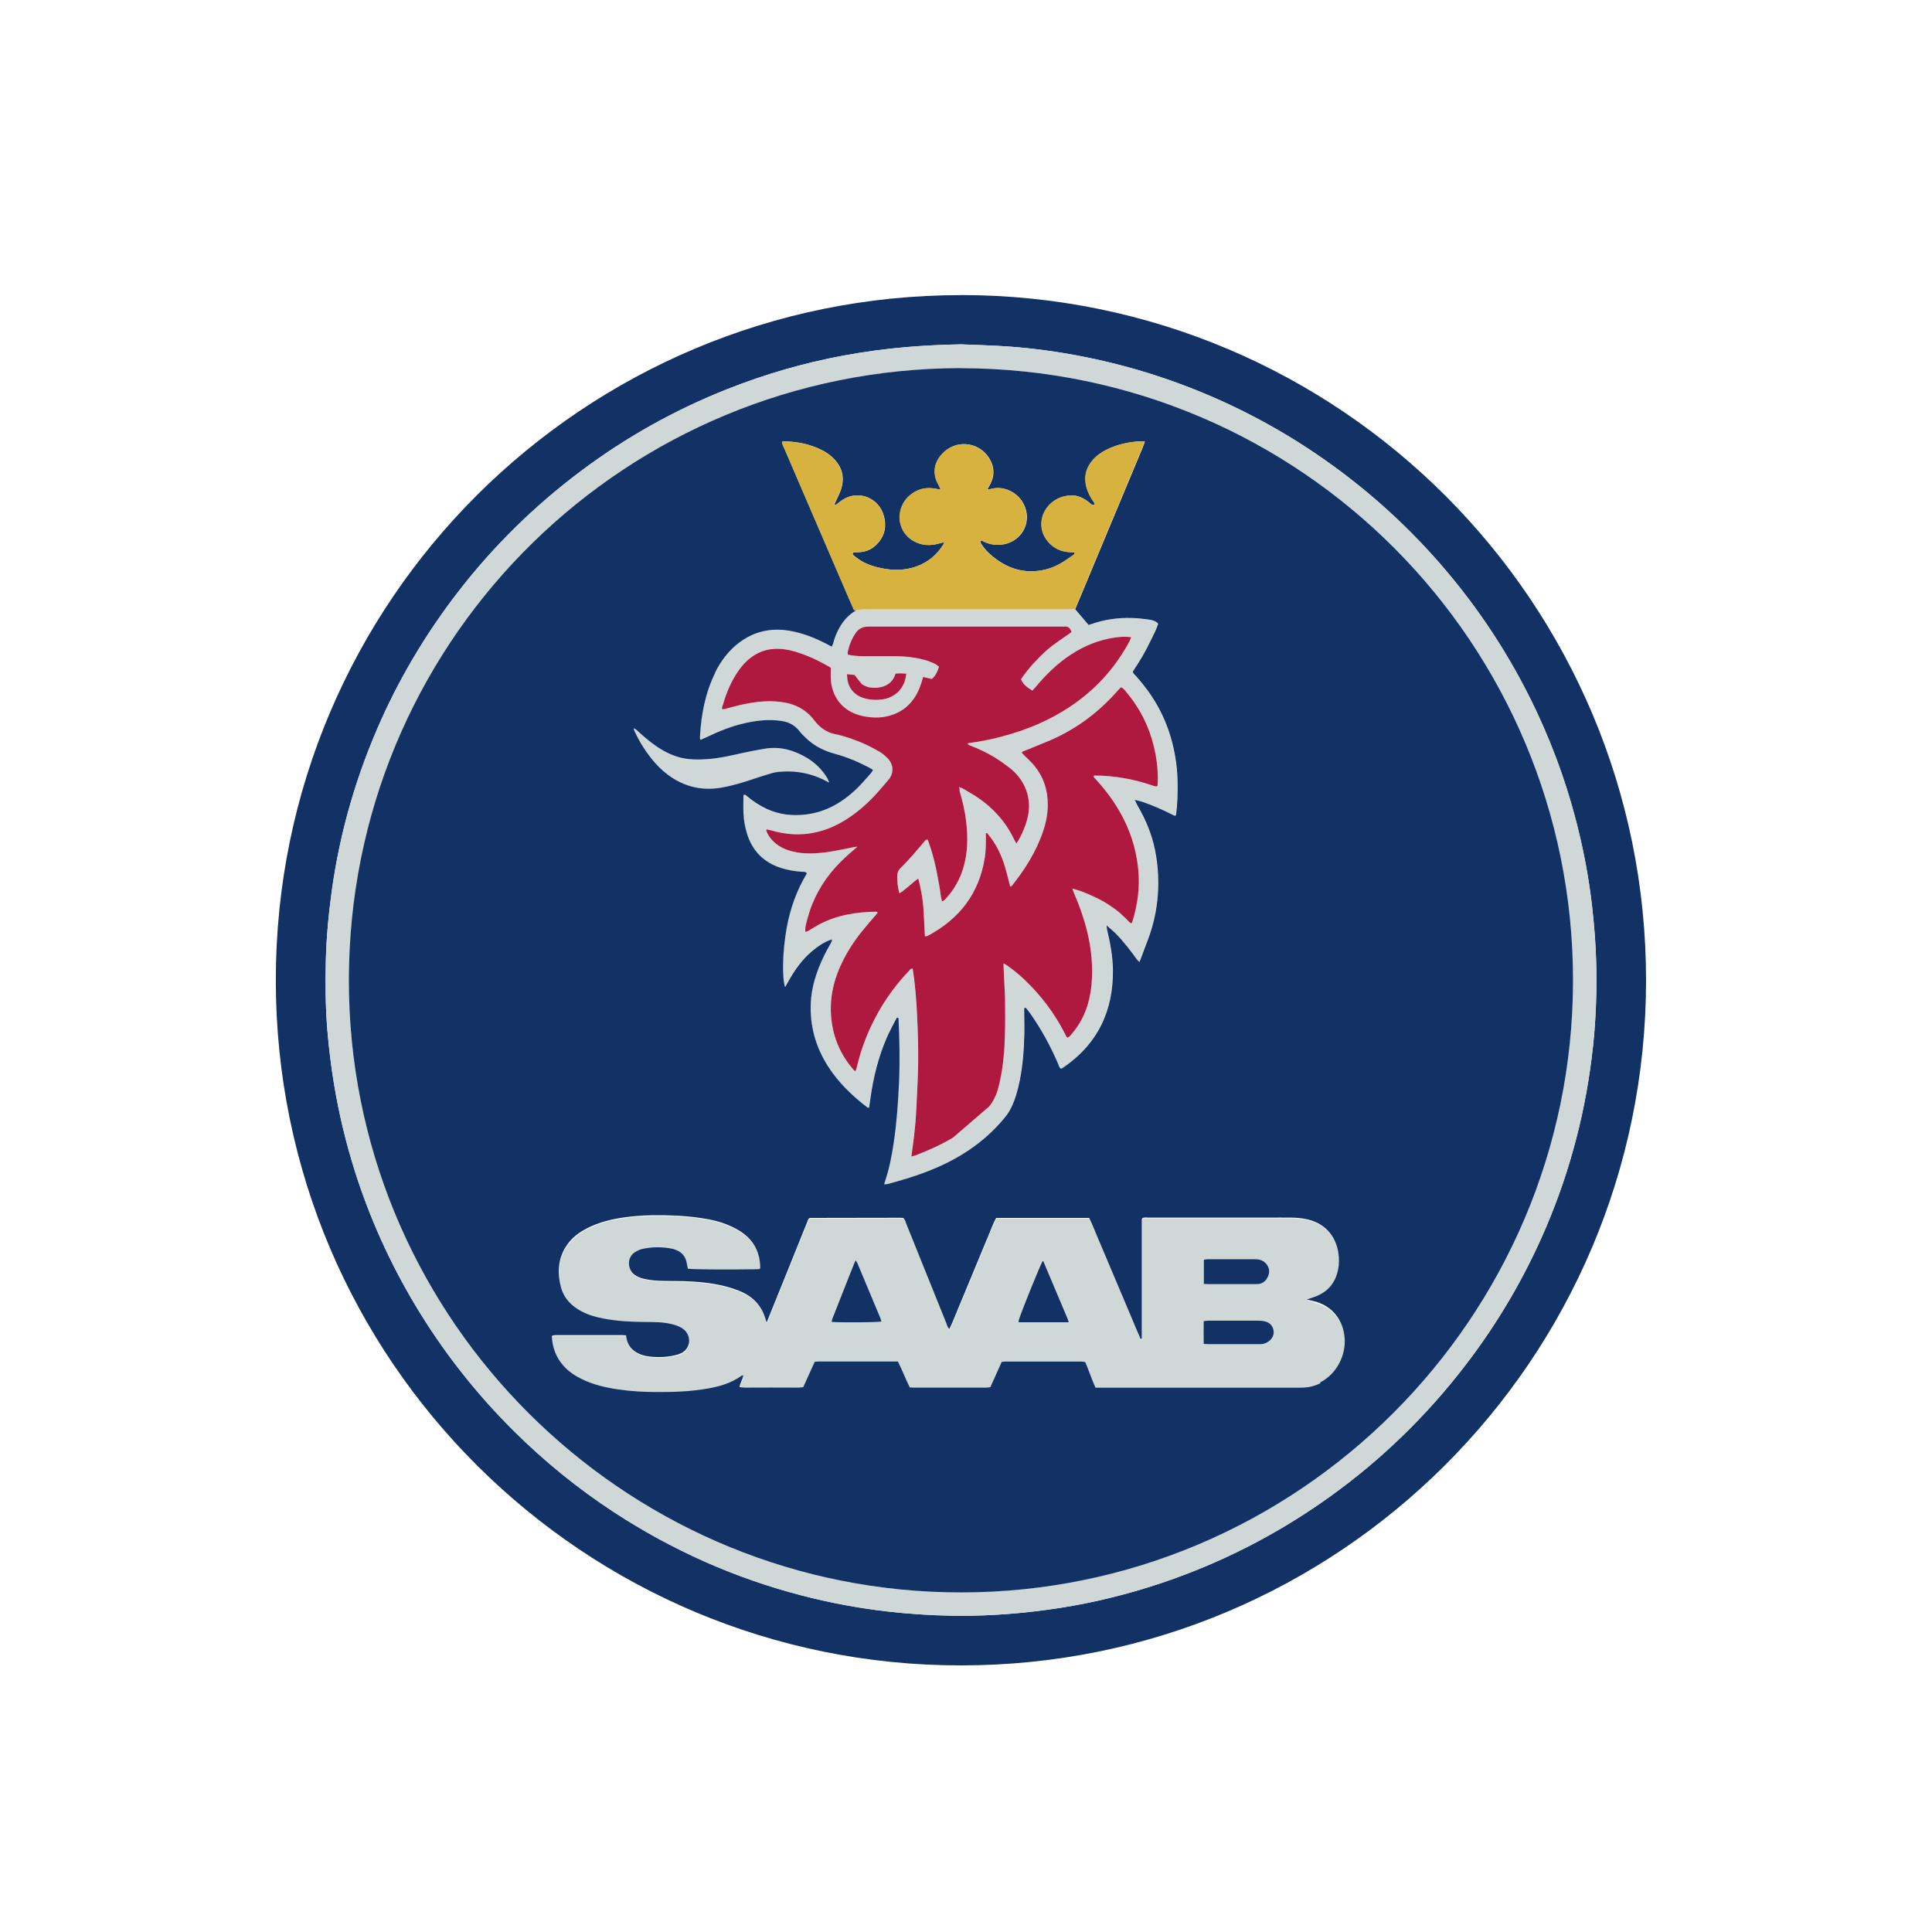
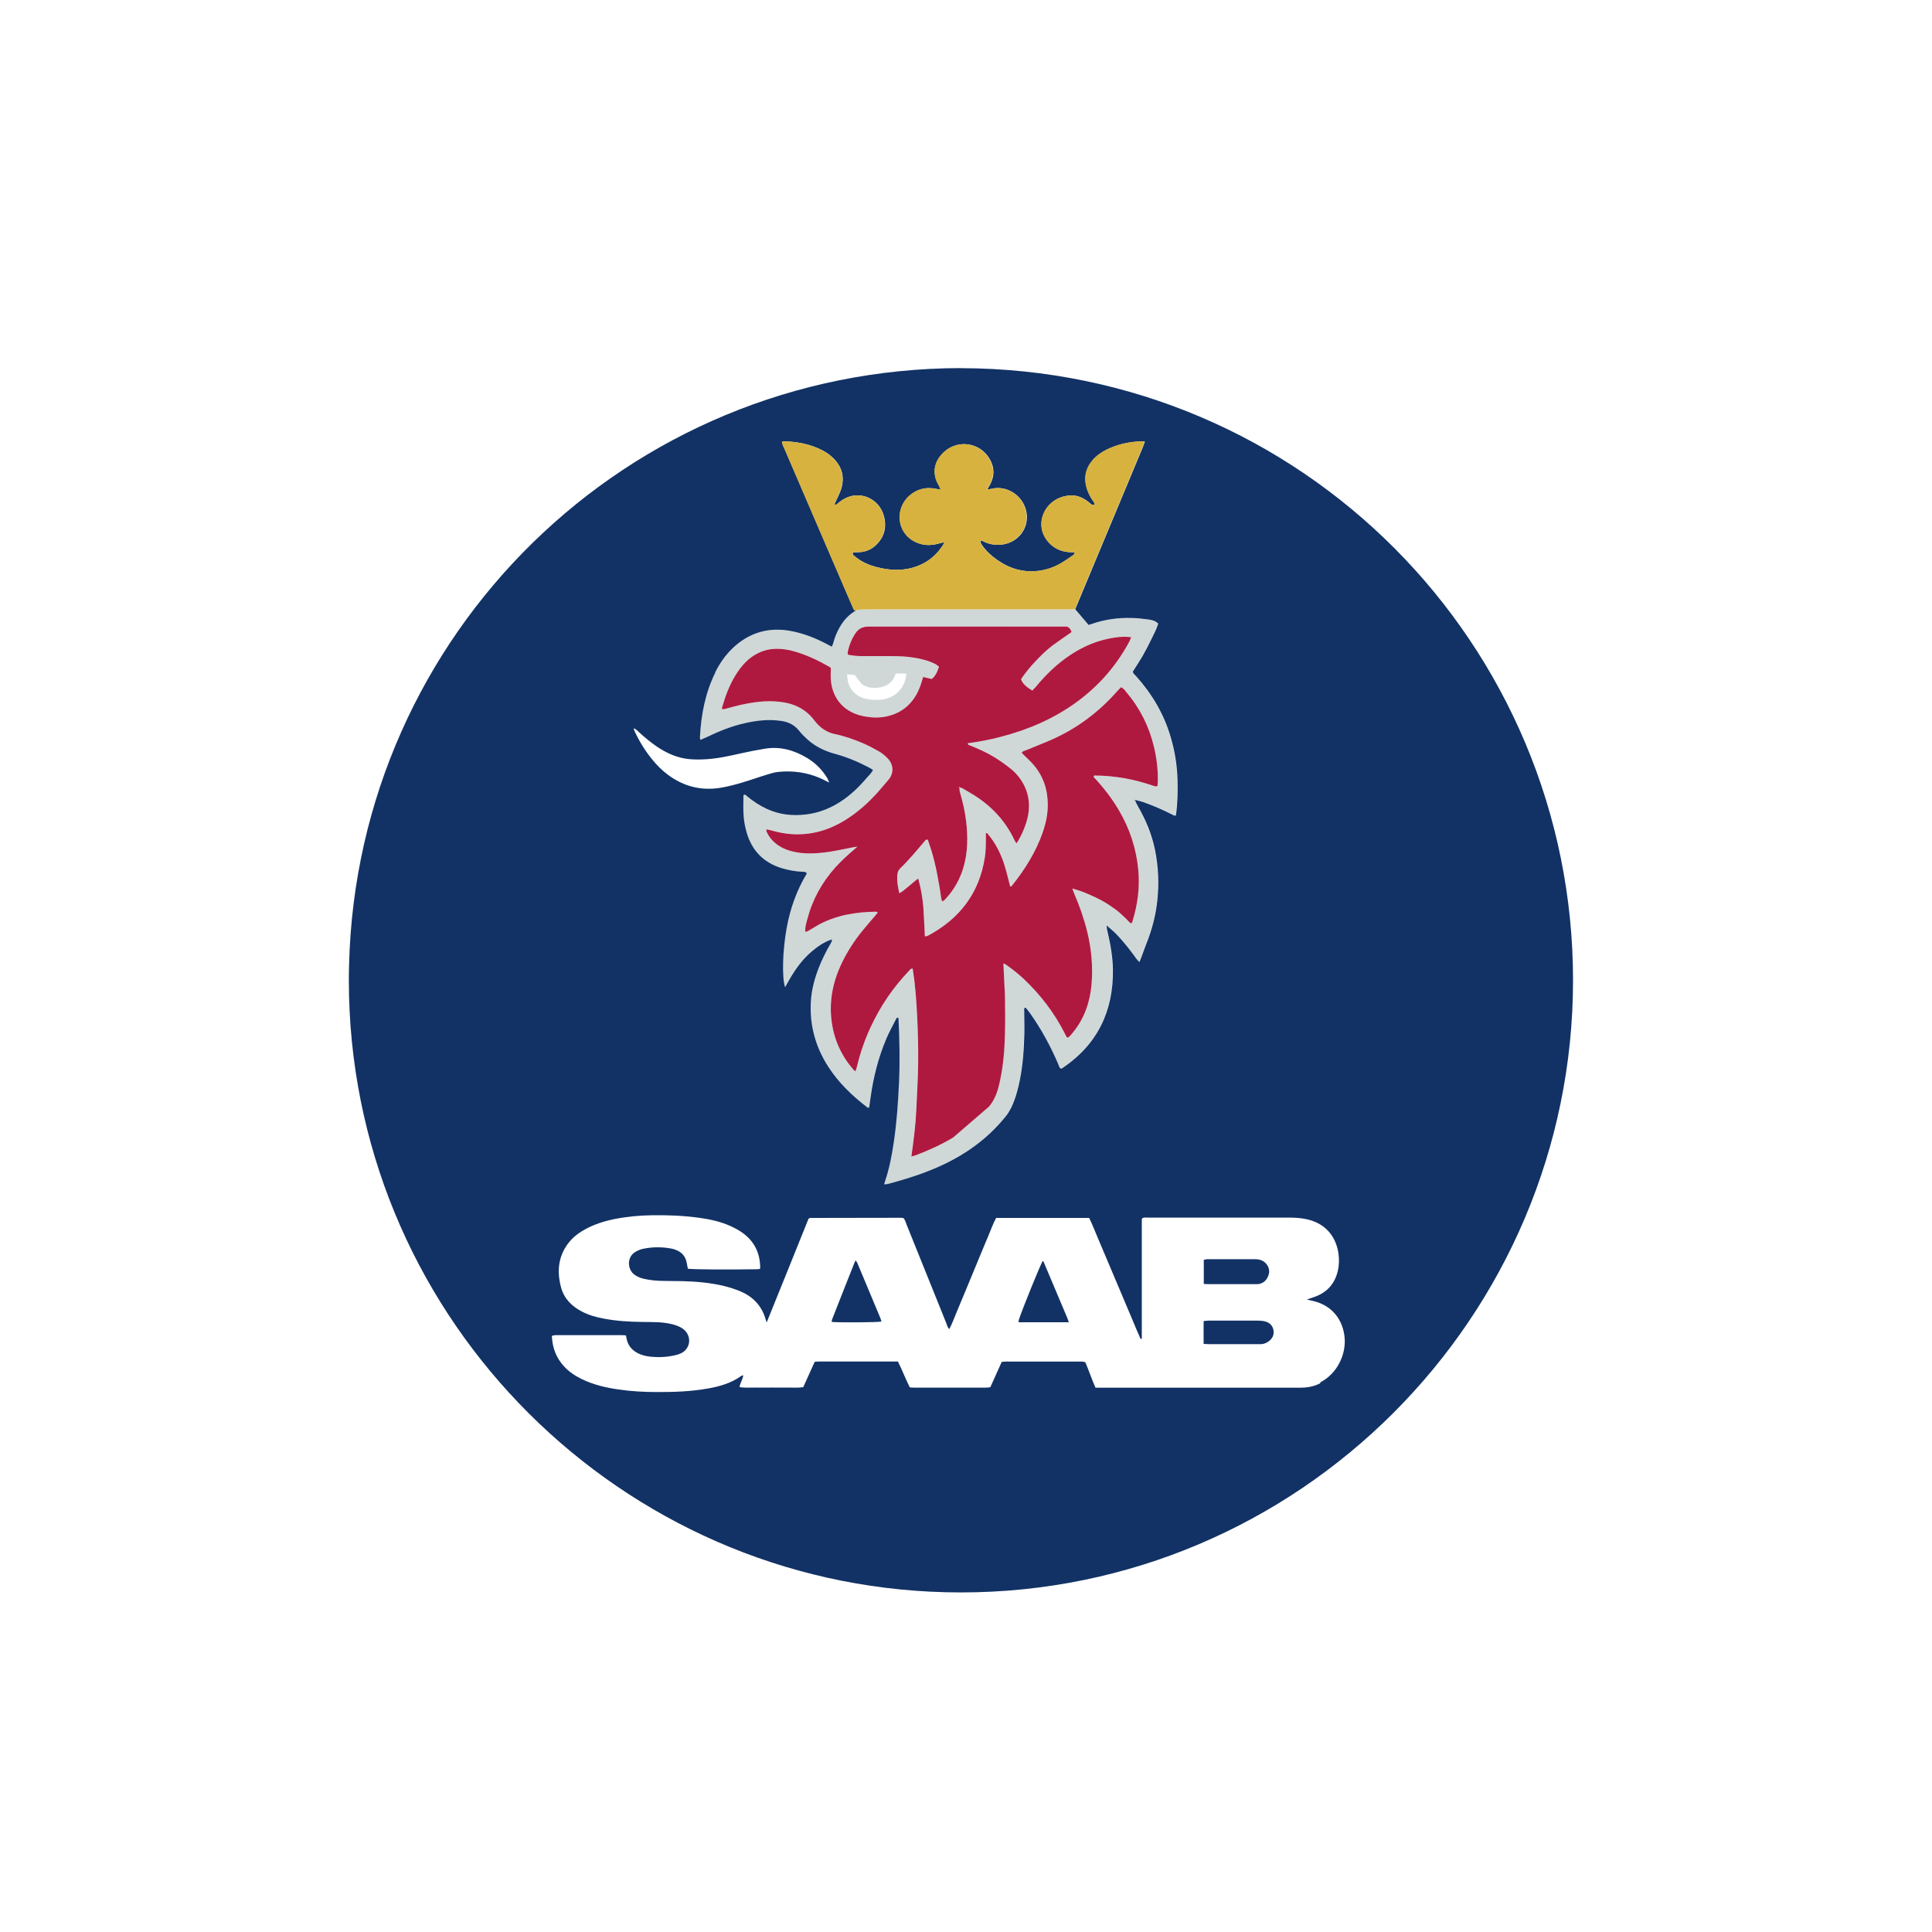
<svg xmlns="http://www.w3.org/2000/svg" id="Calque_37" data-name="Calque 37" viewBox="0 0 250 250">
  <defs>
    <style>
      .cls-1 {
        fill: #d7b23f;
      }

      .cls-2 {
        fill: #af193f;
      }

      .cls-3 {
        fill: #cfd8d7;
      }

      .cls-4 {
        fill: #b01a43;
      }

      .cls-5 {
        fill: none;
      }

      .cls-6 {
        fill: #123265;
      }

      .cls-7 {
        fill: #d9d8da;
      }

      .cls-8 {
        fill: #133164;
      }

      .cls-9 {
        fill: #d7d9db;
      }
    </style>
  </defs>
  <path class="cls-5" d="M45.24,130.83c-.07-1.34-.1-2.69-.1-4.05,0,1.42.03,2.76.1,4.05Z" />
  <path class="cls-5" d="M45.14,126.79c0-.66,0-1.31.03-1.97-.02.63-.03,1.28-.03,1.97Z" />
-   <path class="cls-6" d="M124.37,38.19c-48.83-.02-88.68,39.49-88.68,88.65,0,49.36,40.07,88.71,88.67,88.66,48.73.03,88.61-39.46,88.64-88.61.03-48.98-39.65-88.69-88.63-88.71ZM206.13,135.43c-.87,8.09-2.88,15.89-6.07,23.38-2.74,6.42-6.24,12.4-10.5,17.93-5,6.5-10.82,12.15-17.48,16.93-5.76,4.13-11.94,7.48-18.56,10.01-4.24,1.63-8.59,2.89-13.04,3.79-2.16.44-4.33.77-6.52,1.03-3.58.43-7.18.63-10.79.57-2.83-.05-5.64-.24-8.45-.56-3.71-.43-7.38-1.12-10.99-2.06-8.68-2.26-16.76-5.86-24.26-10.76-4.73-3.09-9.08-6.63-13.08-10.62-4.91-4.89-9.15-10.31-12.7-16.26-3.27-5.48-5.87-11.25-7.79-17.33-1.15-3.66-2.05-7.39-2.67-11.17-.39-2.33-.67-4.67-.87-7.02-.24-2.95-.27-5.9-.2-8.86.07-3.03.35-6.05.76-9.06,1.07-7.78,3.25-15.24,6.48-22.39,2.63-5.81,5.91-11.23,9.8-16.29,4.6-5.97,9.93-11.21,15.96-15.73,5.86-4.39,12.2-7.94,19.01-10.63,4.86-1.92,9.85-3.36,14.98-4.32,2.7-.5,5.42-.87,8.16-1.1,2.35-.2,4.71-.31,7.07-.35,1.99.09,3.99.13,5.98.27,3.26.23,6.49.67,9.7,1.3,4.77.93,9.41,2.28,13.94,4.04,5.77,2.25,11.22,5.11,16.34,8.59,5.93,4.03,11.26,8.74,15.97,14.14,5.02,5.76,9.17,12.09,12.44,19,2.52,5.34,4.44,10.88,5.76,16.64.68,2.96,1.19,5.94,1.53,8.96.41,3.61.6,7.23.53,10.87-.05,2.36-.18,4.71-.43,7.06Z" />
-   <path class="cls-3" d="M169.84,168.42c-.2-.04-.4-.09-.71-.16.43-.15.77-.26,1.1-.38,1.58-.59,2.55-1.72,2.92-3.36.17-.76.18-1.53.06-2.32-.26-1.69-1.3-3.66-3.95-4.3-.71-.17-1.43-.23-2.16-.24-.96-.01-1.92,0-2.88,0-5.19,0-10.37,0-15.56,0-.28,0-.57-.08-.83.09-.01.04-.02.06-.03.08s-.02.05-.02.07c0,.03,0,.05,0,.08,0,.03,0,.05,0,.08,0,.03,0,.05,0,.08s0,.05,0,.08c0,.05,0,.1,0,.16v14.54c0,.05,0,.1,0,.16s0,.1,0,.16c0,.03,0,.06-.01.08-.01.02-.04.02-.14.05-.39-.85-.74-1.73-1.11-2.6-.36-.86-.73-1.72-1.09-2.58-.37-.88-.75-1.76-1.12-2.65-.37-.88-.75-1.77-1.12-2.65-.36-.86-.73-1.72-1.09-2.57-.38-.88-.72-1.77-1.13-2.62h-12.04c-.41.76-.69,1.57-1.02,2.35-.35.81-.68,1.63-1.02,2.44-.33.79-.66,1.58-.98,2.37-.34.81-.67,1.63-1.01,2.44-.33.79-.65,1.58-.99,2.37-.34.8-.62,1.62-1.04,2.41-.25-.24-.3-.53-.4-.79-1.72-4.25-3.43-8.51-5.14-12.76-.11-.28-.17-.6-.42-.83-.13,0-.26-.02-.39-.02-3.89,0-7.78.01-11.67.02-.02,0-.05.02-.07.03-.02.01-.04.03-.13.08-1.78,4.38-3.54,8.82-5.41,13.41-.08-.23-.11-.3-.13-.37-.5-1.84-1.72-3.04-3.46-3.73-.62-.25-1.27-.46-1.92-.61-1.74-.42-3.53-.58-5.32-.63-.83-.02-1.66-.02-2.49-.03-.86-.02-1.71-.08-2.55-.27-.46-.11-.89-.28-1.27-.56-.86-.65-.99-2.24.14-2.92.29-.17.6-.32.93-.39,1.28-.29,2.57-.28,3.86-.02.15.03.3.08.44.14.77.28,1.25.81,1.41,1.62.06.28.11.55.16.82.73.1,5,.13,8.88.07.15,0,.3-.02.42-.03.04-.07.06-.09.06-.11,0-1.98-.8-3.56-2.44-4.68-.45-.3-.93-.56-1.43-.78-1.31-.59-2.71-.88-4.12-1.07-1.96-.27-3.92-.34-5.9-.32-1.66.02-3.31.17-4.94.49-1.38.27-2.71.7-3.94,1.4-.84.48-1.59,1.07-2.16,1.86-1.23,1.71-1.37,3.59-.85,5.56.39,1.47,1.37,2.47,2.7,3.15.88.46,1.83.73,2.8.91,1.66.32,3.34.42,5.03.44.7,0,1.4,0,2.1.04.8.05,1.6.16,2.36.44.39.14.76.33,1.06.64.89.92.64,2.38-.51,2.93-.16.08-.34.14-.51.19-1.14.31-2.3.37-3.47.25-.51-.05-1.02-.17-1.5-.39-.85-.4-1.41-1.03-1.58-1.98-.02-.12-.04-.24-.07-.38-.17-.01-.3-.03-.43-.03-2.9,0-5.81,0-8.71,0-.14,0-.29.05-.45.09.06,1.52.55,2.82,1.55,3.92.64.7,1.4,1.22,2.25,1.64,1.53.75,3.16,1.14,4.84,1.38,1.64.23,3.3.32,4.96.33,2.23,0,4.46-.07,6.66-.47,1.51-.27,2.98-.7,4.25-1.62.05-.04.13-.04.26-.08-.06.56-.42.98-.48,1.53.68.12,1.35.04,2.02.06.7.01,1.4,0,2.1,0s1.35.01,2.02,0c.69-.01,1.39.06,2.1-.05.5-1.1.98-2.18,1.48-3.28.18-.02.33-.04.48-.04,3.42,0,6.84,0,10.29,0,.57,1.11.98,2.26,1.54,3.35.17.01.33.03.48.03,3.14,0,6.27,0,9.41,0,.18,0,.35-.04.53-.06.5-1.11.99-2.2,1.47-3.27.17-.02.3-.04.43-.04,3.32,0,6.64,0,9.96,0,.15,0,.3.05.43.08.47,1.1.83,2.21,1.32,3.3.31,0,.6,0,.88,0,8.35,0,16.7,0,25.04,0,.36,0,.73,0,1.09-.02.73-.04,1.43-.24,2.09-.56,2.12-1.06,3.42-3.57,3.15-5.94-.23-2.04-1.46-4.03-4.17-4.62ZM107.61,171.06c.02-.12.02-.24.06-.35.97-2.46,1.94-4.91,2.91-7.37.03-.07.07-.14.13-.25.08.12.17.22.21.32,1,2.39,2,4.78,3,7.17.06.14.09.28.13.43-.63.11-5.2.14-6.44.05ZM131.81,171.1c.02-.17.02-.27.05-.36.53-1.58,2.76-7.05,3.06-7.54.02,0,.05-.02.07-.01.02,0,.04.03.05.06,1.04,2.46,2.08,4.91,3.11,7.37.05.12.08.24.16.48-2.22,0-4.34,0-6.5,0ZM155.76,163.02c.15-.03.3-.08.44-.08,2.07,0,4.14,0,6.21,0,.61,0,1.12.18,1.49.67.37.48.41,1,.18,1.54-.24.56-.64.93-1.27,1.01-.13.02-.26.01-.39.01-2.04,0-4.09,0-6.13,0-.15,0-.3-.01-.54-.03v-3.12ZM164.2,173.52c-.29.23-.62.37-.99.4-.13.01-.26,0-.39,0-2.17,0-4.35,0-6.52,0-.15,0-.3-.01-.57-.03,0-1.02-.01-1.97,0-2.95.22-.02.4-.06.57-.06,2.17,0,4.35,0,6.52,0,.28,0,.57.03.84.1.57.15.96.51,1.08,1.1.12.59-.09,1.07-.56,1.44Z" />
  <path class="cls-3" d="M91.35,95.42c1.61-.78,3.27-1.45,5.02-1.84,1.55-.35,3.11-.52,4.7-.28.94.14,1.71.52,2.31,1.29.32.41.69.77,1.08,1.12,1.02.93,2.23,1.5,3.55,1.85,1.56.42,3.03,1.04,4.46,1.8.15.08.29.18.46.29-.13.18-.21.35-.33.48-.63.69-1.22,1.42-1.9,2.05-1.82,1.7-3.91,2.91-6.42,3.22-1.76.22-3.46.03-5.09-.71-.95-.44-1.81-1.01-2.61-1.68-.11-.09-.22-.25-.42-.1,0,.76-.02,1.54,0,2.31.03.88.19,1.75.44,2.6.68,2.28,2.16,3.78,4.44,4.51.89.28,1.81.44,2.75.49.19.01.42-.05.57.22-1.31,2.18-2.16,4.56-2.61,7.08-.53,2.94-.62,6.39-.2,7.63.19-.34.36-.65.54-.96.78-1.36,1.68-2.62,2.88-3.64.75-.64,1.55-1.21,2.5-1.54l.19-.06c-.01.06-.02.12-.03.19h0c-.06.12-.1.24-.17.35-.59,1.01-1.11,2.05-1.54,3.14-.56,1.43-.95,2.91-1.03,4.45-.16,3.02.6,5.8,2.24,8.34,1.35,2.1,3.12,3.8,5.09,5.3.05.04.14.02.21.02.07-.48.13-.94.2-1.4.37-2.6,1.02-5.13,2.04-7.55.36-.86.82-1.67,1.24-2.5.05-.11.11-.24.29-.17.01.05.03.1.04.15.13,2.77.19,5.54.06,8.32-.12,2.57-.3,5.12-.68,7.66-.25,1.69-.57,3.37-1.12,5-.04.11-.07.23-.12.41.19-.02.32-.01.44-.04,2.56-.66,5.07-1.47,7.46-2.63,3.1-1.5,5.79-3.54,7.93-6.25.25-.32.47-.68.64-1.06.52-1.11.84-2.28,1.08-3.48.4-1.99.54-4,.59-6.03.02-1.01-.01-2.02-.02-3.03,0-.12-.05-.26.1-.33.05.02.11.02.14.05.17.2.33.4.48.61,1.48,2.08,2.68,4.31,3.69,6.65.09.2.11.45.32.57.05,0,.08,0,.1-.01.05-.02.09-.04.14-.07,4.52-3.06,6.59-7.37,6.51-12.77-.03-1.74-.36-3.45-.76-5.14-.03-.13-.03-.27-.06-.54.41.36.73.62,1.03.9.3.29.58.59.85.9.28.31.54.63.8.95.26.32.5.66.76.99.25.32.45.69.81,1,.1-.25.18-.43.25-.62.21-.56.4-1.12.62-1.67.73-1.81,1.23-3.68,1.44-5.63.24-2.21.15-4.4-.29-6.57-.41-2.03-1.19-3.91-2.23-5.69-.13-.22-.23-.46-.34-.69-.03-.03-.06-.06-.09-.09.06,0,.12,0,.18,0,0,0,0,0,0,0,.32.09.65.15.97.27,1.25.44,2.46.97,3.64,1.56.17.09.33.25.57.16.22-1.52.24-3.05.21-4.58-.05-1.9-.35-3.76-.89-5.58-.87-2.96-2.4-5.55-4.45-7.84-.17-.19-.41-.33-.45-.61.42-.66.85-1.3,1.24-1.97.4-.7.77-1.41,1.12-2.13.33-.69.7-1.38.93-2.11-.37-.39-.84-.48-1.3-.54-.69-.1-1.39-.16-2.09-.19-1.8-.06-3.56.19-5.27.79-.12.04-.24.08-.35.11-.59-.69-1.16-1.36-1.73-2.03-.31,0-.62.01-.93.01-8.66,0-17.33,0-25.99,0-.49,0-.98-.02-1.45.16-.9.52-1.57,1.26-2.08,2.16-.36.63-.64,1.3-.82,2.01-.04.16-.12.32-.18.47-.07-.01-.1-.01-.12-.03-.21-.11-.41-.22-.62-.33-1.53-.79-3.11-1.41-4.82-1.69-2.37-.39-4.53.1-6.46,1.56-1.35,1.02-2.34,2.34-3.09,3.85-1.31,2.65-1.85,5.48-2,8.4,0,.09.03.18.06.33.29-.13.53-.22.76-.33ZM93.47,91.39c.41-1.43.94-2.8,1.72-4.06.62-1,1.37-1.89,2.38-2.53.78-.49,1.62-.79,2.56-.83.92-.04,1.81.08,2.69.33,1.58.46,3.05,1.16,4.47,1.97.07.04.12.1.21.17,0,.5-.03,1.01,0,1.53.15,1.99,1.31,4.09,4.16,4.69,1.08.23,2.16.27,3.24,0,1.62-.4,2.84-1.33,3.67-2.78.34-.59.57-1.22.75-1.87.04-.12.07-.24.12-.41.37.09.72.17,1.12.26.49-.39.73-.94.93-1.59-.13-.1-.26-.23-.41-.31-.88-.47-1.84-.7-2.81-.86-1.03-.17-2.06-.2-3.1-.2-1.22,0-2.44,0-3.66,0-.6,0-1.19-.05-1.79-.18-.02-.12-.06-.22-.04-.31.18-.87.49-1.69.98-2.43.4-.61.93-.9,1.69-.9,8.4.02,16.8,0,25.2,0,.05,0,.1,0,.16,0,.55-.06.79.25.94.71-.83.58-1.64,1.13-2.43,1.71-.81.6-1.53,1.32-2.23,2.06-.68.72-1.3,1.48-1.88,2.32.26.69.83,1.08,1.46,1.48.15-.16.29-.29.42-.45,1.33-1.61,2.81-3.05,4.56-4.2,1.76-1.16,3.66-1.93,5.75-2.22.66-.09,1.33-.12,2.06-.04-.08.2-.13.37-.21.52-1.67,3.14-3.94,5.76-6.82,7.86-2.97,2.17-6.29,3.59-9.83,4.51-1.4.36-2.83.64-4.26.83-.05.18.09.21.2.26,1.13.45,2.25.94,3.29,1.59.68.42,1.34.89,1.97,1.39.82.65,1.46,1.47,1.91,2.42.54,1.17.66,2.38.42,3.64-.2,1.11-.8,2.62-1.51,3.67-.1-.17-.21-.31-.28-.47-1.15-2.44-2.91-4.32-5.18-5.76-.5-.32-1.02-.62-1.54-.91-.11-.06-.24-.08-.36-.12l-.02.02s-.05,0-.07,0c.02,0,.05,0,.07,0,.02.2,0,.41.06.6.37,1.22.65,2.45.8,3.72.25,2.07.25,4.14-.38,6.16-.44,1.43-1.16,2.71-2.17,3.82-.15.17-.27.38-.57.43-.18-.68-.21-1.37-.35-2.04-.14-.66-.23-1.33-.37-1.99-.15-.68-.31-1.36-.5-2.04-.18-.65-.41-1.28-.61-1.89-.21-.08-.29.04-.37.13-.54.63-1.07,1.27-1.62,1.89-.5.56-1.01,1.11-1.55,1.64-.24.23-.37.49-.4.81-.07.81.05,1.59.25,2.44.18-.1.31-.16.42-.25.54-.44,1.08-.89,1.62-1.34.12-.1.24-.18.41-.31.34,1.26.56,2.48.66,3.72.1,1.24.14,2.48.2,3.77.12-.02.27-.02.39-.09,4.07-2.18,6.62-5.46,7.36-10.09.12-.77.14-1.55.14-2.32,0-.28,0-.57,0-.85.17-.08.23.06.3.15,1.03,1.24,1.71,2.66,2.17,4.18.25.84.45,1.7.68,2.57.07-.03.16-.03.2-.08,1.7-2.14,3.16-4.43,4.04-7.04.38-1.11.61-2.26.62-3.43.01-1.93-.55-3.68-1.81-5.17-.4-.47-.87-.89-1.31-1.33-.09-.09-.17-.18-.26-.28.15-.22.38-.23.56-.31,1.1-.46,2.22-.88,3.3-1.36,3.27-1.45,6.08-3.54,8.45-6.22.17-.19.35-.38.53-.57.34.11.5.39.7.62,1.76,2.07,2.95,4.44,3.58,7.08.36,1.49.54,3.01.5,4.55,0,.18-.03.36-.04.53-.26.11-.48,0-.69-.08-1.16-.39-2.33-.71-3.53-.92-1.33-.23-2.66-.35-3.99-.36-.1.23.07.31.16.42,1.16,1.26,2.21,2.61,3.07,4.1,1.36,2.34,2.2,4.85,2.48,7.55.24,2.35-.05,4.65-.77,6.9-.01.04-.06.08-.12.16-.31-.13-.48-.43-.72-.64-.25-.22-.49-.47-.74-.69-.23-.2-.48-.4-.73-.58-.27-.2-.55-.39-.84-.57-.28-.18-.58-.35-.87-.51-.3-.16-.6-.31-.9-.45-.28-.13-.56-.26-.85-.38-.31-.13-.62-.26-.94-.37-.31-.11-.63-.2-1.04-.32.1.28.16.47.24.65.7,1.62,1.28,3.28,1.7,5,.55,2.24.74,4.5.54,6.79-.2,2.27-.92,4.35-2.37,6.15-.21.26-.4.54-.7.72-.23-.11-.27-.33-.36-.5-1.35-2.67-3.12-5.01-5.29-7.06-.73-.7-1.53-1.32-2.36-1.9-.08-.05-.17-.09-.32-.16.04.84.08,1.6.11,2.37.04.78.09,1.55.1,2.33.01,1.48.03,2.96-.01,4.43-.06,1.97-.21,3.93-.6,5.87-.1.48-.21.96-.35,1.43-.23.77-.59,1.48-1.12,2.11l-4.63,3.99c-1.53.93-3.16,1.66-4.84,2.3-.16.06-.33.09-.57.16.29-2.06.55-4.06.64-6.08.09-2.05.22-4.09.24-6.14.02-2.02-.04-4.04-.14-6.06-.1-2.02-.25-4.03-.57-6.04-.27-.02-.37.19-.5.32-2.05,2.16-3.71,4.59-4.96,7.3-.75,1.63-1.34,3.31-1.75,5.06-.05.19-.11.38-.18.6-.11-.06-.19-.09-.23-.14-1.54-1.76-2.5-3.78-2.84-6.11-.4-2.74.12-5.31,1.3-7.77.7-1.45,1.58-2.8,2.58-4.06.57-.71,1.17-1.39,1.76-2.08.1-.11.19-.23.3-.37-.1-.05-.16-.11-.22-.11-2.57.04-5.06.42-7.36,1.65-.48.26-.93.56-1.4.83-.11.06-.23.09-.35.14-.03.02-.06.04-.08.06.02-.03.04-.06.06-.09h0c-.08-.56.11-1.08.24-1.6.66-2.56,1.89-4.81,3.67-6.76.72-.79,1.49-1.51,2.31-2.2.13-.11.26-.23.51-.45-.26.04-.37.05-.48.07-1.09.21-2.18.46-3.28.62-1.57.22-3.15.32-4.71-.08-.97-.25-1.85-.67-2.54-1.42-.32-.34-.58-.73-.76-1.16-.03-.06,0-.14,0-.27.22.05.42.09.61.14.95.27,1.91.46,2.9.5,2.38.1,4.56-.55,6.58-1.77,1.52-.92,2.85-2.08,4.05-3.38.56-.61,1.08-1.26,1.63-1.88.68-.77.74-1.95-.11-2.81-.31-.31-.65-.61-1.02-.83-.72-.41-1.45-.81-2.21-1.13-1.14-.48-2.31-.9-3.54-1.15-1.1-.22-2.01-.87-2.68-1.76-1.14-1.52-2.66-2.23-4.51-2.43-1.76-.19-3.46.06-5.16.43-.63.14-1.25.33-1.88.49-.12.03-.24.04-.34.05-.15-.16-.06-.28-.02-.39ZM109.6,87.25c.42.04.73.07,1,.1.31.4.58.78.88,1.12.11.13.29.22.45.29.21.09.44.19.66.21.33.04.68.06,1.01.02,1.13-.12,1.94-.67,2.3-1.82.24-.01.47-.03.7-.03.23,0,.45.02.68.04-.13,1.75-1.32,3.06-3.01,3.32-.74.11-1.49.09-2.24-.08-1.3-.3-2.24-1.29-2.36-2.56-.02-.17-.03-.35-.06-.6Z" />
  <polygon class="cls-3" points="122.14 70.16 122.15 70.16 122.15 70.16 122.14 70.16" />
  <path class="cls-3" d="M126.81,70c.06-.02.12-.03.18-.03-.06,0-.12,0-.18.03h0Z" />
-   <path class="cls-3" d="M84.36,98.22c.62.77,1.31,1.47,2.11,2.06,2.06,1.54,4.37,2.09,6.9,1.65.86-.15,1.72-.38,2.56-.62,1.09-.32,2.17-.71,3.26-1.04.52-.16,1.05-.32,1.58-.38,1.84-.18,3.62.06,5.33.79.36.15.7.34,1.05.51h0s.06-.06.09-.09c-.05-.12-.08-.25-.14-.35-.66-1.11-1.56-2.01-2.66-2.67-1.67-1-3.46-1.51-5.42-1.19-1,.16-1.99.35-2.97.57-1.52.34-3.03.69-4.59.79-.75.05-1.51.06-2.25-.01-1.53-.15-2.9-.75-4.16-1.6-.84-.57-1.61-1.22-2.36-1.9-.18-.16-.33-.38-.67-.48.05.16.07.25.11.34.61,1.3,1.35,2.51,2.24,3.63Z" />
-   <path class="cls-3" d="M206.04,117.5c-.34-3.02-.85-6-1.53-8.96-1.31-5.75-3.24-11.3-5.76-16.64-3.27-6.91-7.41-13.24-12.44-19-4.71-5.4-10.04-10.11-15.97-14.14-5.12-3.48-10.57-6.34-16.34-8.59-4.52-1.76-9.17-3.11-13.94-4.04-3.21-.63-6.44-1.07-9.7-1.3-1.99-.14-3.99-.18-5.98-.27-2.36.04-4.72.15-7.07.35-2.74.24-5.46.6-8.16,1.1-5.14.95-10.13,2.4-14.98,4.32-6.81,2.69-13.16,6.23-19.01,10.63-6.03,4.52-11.36,9.76-15.96,15.73-3.89,5.05-7.17,10.48-9.8,16.29-3.23,7.15-5.41,14.61-6.48,22.39-.41,3.01-.69,6.02-.76,9.06-.07,2.96-.04,5.91.2,8.86.19,2.35.48,4.69.87,7.02.63,3.79,1.52,7.51,2.67,11.17,1.92,6.08,4.52,11.85,7.79,17.33,3.55,5.95,7.79,11.37,12.7,16.26,4,3.98,8.36,7.53,13.08,10.62,7.5,4.9,15.58,8.51,24.26,10.76,3.61.94,7.28,1.62,10.99,2.06,2.81.33,5.63.52,8.45.56,3.61.06,7.2-.14,10.79-.57,2.19-.26,4.36-.59,6.52-1.03,4.45-.9,8.8-2.16,13.04-3.79,6.62-2.54,12.8-5.88,18.56-10.01,6.66-4.78,12.48-10.43,17.48-16.93,4.26-5.53,7.76-11.51,10.5-17.93,3.19-7.49,5.2-15.29,6.07-23.38.25-2.35.38-4.7.43-7.06.08-3.63-.12-7.25-.53-10.87ZM124.34,206.06c-42.18,0-77.01-33.26-79.1-75.22-.07-1.28-.1-2.63-.1-4.05,0-.68,0-1.34.03-1.97,1.07-42.77,35.97-77.11,79.18-77.19,44.1.09,79.22,35.77,79.2,79.24-.02,43.6-35.53,79.18-79.21,79.18Z" />
  <path class="cls-6" d="M124.35,47.63c-43.21.07-78.11,34.41-79.18,77.19-.02.65-.03,1.31-.03,1.97,0,1.36.03,2.71.1,4.05,2.09,41.96,36.92,75.22,79.1,75.22,43.68,0,79.19-35.58,79.21-79.18.02-43.47-35.1-79.15-79.2-79.24ZM92.54,87.02c.75-1.51,1.74-2.82,3.09-3.85,1.92-1.45,4.08-1.95,6.46-1.56,1.71.28,3.29.9,4.82,1.69.21.11.41.22.62.33.02.01.05.01.12.03.06-.15.14-.31.18-.47.18-.71.46-1.37.82-2.01.51-.9,1.18-1.64,2.08-2.16,0,0,0,0,0,0-.17-.01-.24-.13-.29-.25-.02-.04-.03-.08-.05-.12-.35-.81-.7-1.62-1.05-2.42-2.59-6.02-5.19-12.03-7.77-18.05-.14-.33-.34-.64-.36-1.02.1-.02.17-.05.25-.05,1.73.04,3.39.36,4.95,1.16.51.26.97.59,1.39.99,1.17,1.14,1.53,2.49,1.04,4.04-.16.51-.43,1-.65,1.49-.07.16-.14.31-.2.45.14.15.23.06.3,0,.27-.2.52-.43.81-.6,2.11-1.3,4.7-.14,5.29,2.18.37,1.43.04,2.67-1.02,3.7-.6.58-1.33.89-2.17.93-.28.01-.56.02-.8.03-.12.2-.04.31.06.39.33.25.65.52,1,.72.81.47,1.7.76,2.62.94,1.52.31,3.03.3,4.52-.23,1.5-.54,2.64-1.5,3.48-2.84.05-.08.06-.19.09-.29h0c-.25.05-.49.11-.74.18-1.07.29-2.11.24-3.09-.28-2.44-1.29-2.57-4.63-.25-6.24.9-.62,1.9-.79,2.97-.59.2.04.4.07.68.12-.08-.18-.12-.29-.17-.4-.15-.33-.35-.64-.46-.98-.37-1.19-.06-2.27.75-3.18,1.78-1.99,4.7-1.64,6.04.34.8,1.18.87,2.41.16,3.66-.09.15-.17.31-.3.53.25-.03.43-.04.59-.08,1.68-.44,3.84.61,4.41,2.75.57,2.15-.91,4.26-3.21,4.48-.71.07-1.39-.03-2.05-.31-.15-.07-.3-.18-.47-.19-.06,0-.12,0-.18.03.04.12.05.25.12.36.4.65.93,1.19,1.51,1.66,1.59,1.28,3.37,2.01,5.45,1.88,1.16-.07,2.25-.4,3.25-.96.61-.34,1.17-.76,1.75-1.15.07-.05.12-.15.17-.21-.14-.19-.31-.11-.45-.13-.13-.01-.26,0-.39-.02-1.03-.09-1.9-.52-2.58-1.29-1.57-1.78-.96-4.15.68-5.31.56-.4,1.19-.62,1.87-.71.96-.13,1.79.19,2.54.76.19.14.35.31.55.43.08.05.23,0,.35,0-.01-.33-.23-.5-.36-.71-.39-.62-.68-1.27-.8-2.01-.19-1.16.13-2.15.87-3.03.49-.58,1.1-1.02,1.78-1.36,1.44-.72,2.97-1.04,4.57-1.11.12,0,.24.02.42.04-.11.28-.19.53-.28.76-1.63,3.92-3.27,7.84-4.91,11.76-1.28,3.06-2.55,6.12-3.83,9.18.57.67,1.14,1.34,1.73,2.03.11-.04.23-.07.35-.11,1.71-.6,3.47-.85,5.27-.79.7.02,1.4.09,2.09.19.45.06.92.15,1.3.54-.23.74-.59,1.42-.93,2.11-.35.72-.72,1.44-1.12,2.13-.39.67-.82,1.31-1.24,1.97.05.28.29.43.45.61,2.05,2.29,3.58,4.88,4.45,7.84.54,1.82.84,3.68.89,5.58.04,1.53.01,3.06-.21,4.58-.24.08-.4-.08-.57-.16-1.18-.59-2.39-1.12-3.64-1.56-.31-.11-.65-.18-.97-.27,0,0,0,0,0,0h0s-.06.06-.09.09c.11.23.21.47.34.69,1.04,1.78,1.82,3.66,2.23,5.69.44,2.18.53,4.37.29,6.57-.21,1.95-.71,3.81-1.44,5.63-.22.55-.41,1.12-.62,1.67-.07.19-.15.37-.25.62-.36-.31-.56-.68-.81-1-.26-.33-.5-.66-.76-.99-.26-.32-.53-.64-.8-.95-.28-.31-.56-.62-.85-.9-.3-.29-.62-.54-1.03-.9.03.27.03.41.06.54.4,1.69.73,3.4.76,5.14.08,5.4-1.99,9.71-6.51,12.77-.04.03-.09.05-.14.07-.02,0-.05,0-.1.01-.2-.12-.23-.37-.32-.57-1-2.34-2.21-4.57-3.69-6.65-.15-.21-.32-.41-.48-.61-.03-.03-.09-.03-.14-.05-.15.07-.1.22-.1.33,0,1.01.04,2.02.02,3.03-.05,2.02-.19,4.04-.59,6.03-.24,1.2-.56,2.37-1.08,3.48-.18.37-.39.73-.64,1.06-2.14,2.71-4.83,4.75-7.93,6.25-2.39,1.16-4.9,1.96-7.46,2.63-.12.03-.24.03-.44.04.05-.18.08-.3.12-.41.55-1.63.87-3.3,1.12-5,.38-2.54.56-5.1.68-7.66.13-2.78.07-5.55-.06-8.32,0-.05-.02-.1-.04-.15-.17-.08-.23.06-.29.17-.42.83-.88,1.65-1.24,2.5-1.03,2.42-1.67,4.95-2.04,7.55-.07.46-.13.92-.2,1.4-.07,0-.17.01-.21-.02-1.97-1.5-3.74-3.2-5.09-5.3-1.63-2.54-2.4-5.32-2.24-8.34.08-1.54.47-3.01,1.03-4.45.43-1.09.95-2.13,1.54-3.14.06-.11.11-.23.17-.35h0c-.05-.04-.1-.08-.15-.13-.94.33-1.74.9-2.5,1.54-1.2,1.02-2.1,2.28-2.88,3.64-.18.31-.35.62-.54.96-.42-1.24-.33-4.68.2-7.63.45-2.52,1.3-4.9,2.61-7.08-.15-.27-.38-.21-.57-.22-.94-.05-1.85-.21-2.75-.49-2.27-.72-3.75-2.22-4.44-4.51-.25-.85-.41-1.71-.44-2.6-.03-.78,0-1.55,0-2.31.2-.15.31,0,.42.1.8.67,1.66,1.24,2.61,1.68,1.63.75,3.33.93,5.09.71,2.52-.31,4.61-1.52,6.42-3.22.68-.64,1.27-1.36,1.9-2.05.12-.13.2-.29.33-.48-.17-.11-.31-.21-.46-.29-1.42-.75-2.9-1.38-4.46-1.8-1.32-.36-2.53-.93-3.55-1.85-.38-.35-.76-.71-1.08-1.12-.6-.76-1.37-1.15-2.31-1.29-1.59-.24-3.15-.07-4.7.28-1.75.39-3.41,1.06-5.02,1.84-.23.11-.46.2-.76.33-.03-.15-.07-.25-.06-.33.15-2.92.69-5.76,2-8.4ZM82.67,94.73c.75.68,1.52,1.33,2.36,1.9,1.27.85,2.64,1.46,4.16,1.6.74.07,1.5.06,2.25.01,1.56-.1,3.07-.45,4.59-.79.98-.22,1.98-.41,2.97-.57,1.96-.32,3.75.19,5.42,1.19,1.11.66,2,1.56,2.66,2.67.06.11.09.24.14.35.02.05.05.09.07.14-.05-.02-.11-.03-.16-.05,0,0,0,0,0,0h0c-.35-.17-.69-.36-1.05-.51-1.71-.73-3.49-.97-5.33-.79-.54.05-1.07.22-1.58.38-1.09.33-2.16.72-3.26,1.04-.84.25-1.7.47-2.56.62-2.53.44-4.84-.12-6.9-1.65-.8-.59-1.49-1.29-2.11-2.06-.9-1.12-1.64-2.33-2.24-3.63-.04-.09-.06-.18-.11-.34.33.1.49.32.67.48ZM170.86,178.99c-.66.33-1.35.52-2.09.56-.36.02-.73.02-1.09.02-8.35,0-16.7,0-25.04,0-.28,0-.57,0-.88,0-.49-1.09-.85-2.2-1.32-3.3-.13-.03-.28-.08-.43-.08-3.32,0-6.64,0-9.96,0-.13,0-.25.03-.43.04-.48,1.08-.97,2.16-1.47,3.27-.17.02-.35.06-.53.06-3.14,0-6.27,0-9.41,0-.15,0-.31-.02-.48-.03-.56-1.09-.97-2.23-1.54-3.35-3.45,0-6.87,0-10.29,0-.15,0-.3.03-.48.04-.49,1.1-.98,2.18-1.48,3.28-.71.11-1.41.04-2.1.05-.67.01-1.35,0-2.02,0s-1.4.01-2.1,0c-.66-.01-1.33.06-2.02-.06.06-.55.41-.97.48-1.53-.13.04-.21.04-.26.08-1.27.92-2.73,1.35-4.25,1.62-2.2.4-4.43.48-6.66.47-1.66,0-3.32-.09-4.96-.33-1.67-.24-3.31-.62-4.84-1.38-.85-.42-1.61-.94-2.25-1.64-1-1.1-1.49-2.4-1.55-3.92.17-.03.31-.09.45-.09,2.9,0,5.81,0,8.71,0,.13,0,.25.02.43.03.02.14.05.26.07.38.17.94.73,1.58,1.58,1.98.48.22.98.34,1.5.39,1.17.12,2.33.06,3.47-.25.17-.05.35-.11.51-.19,1.15-.55,1.4-2.01.51-2.93-.3-.31-.66-.49-1.06-.64-.76-.28-1.56-.39-2.36-.44-.7-.04-1.4-.03-2.1-.04-1.69-.02-3.37-.12-5.03-.44-.97-.18-1.92-.45-2.8-.91-1.32-.69-2.31-1.68-2.7-3.15-.52-1.97-.38-3.86.85-5.56.57-.79,1.32-1.39,2.16-1.86,1.23-.7,2.56-1.12,3.94-1.4,1.63-.32,3.28-.47,4.94-.49,1.97-.02,3.94.05,5.9.32,1.42.19,2.81.48,4.12,1.07.49.22.98.48,1.43.78,1.65,1.12,2.44,2.69,2.44,4.68,0,.02-.02.04-.06.11-.12,0-.27.03-.42.03-3.88.06-8.15.03-8.88-.07-.05-.27-.11-.54-.16-.82-.17-.81-.65-1.34-1.41-1.62-.15-.05-.29-.11-.44-.14-1.29-.26-2.58-.26-3.86.02-.32.07-.64.22-.93.39-1.14.68-1.01,2.27-.14,2.92.38.29.81.46,1.27.56.84.2,1.69.26,2.55.27.83.02,1.66.01,2.49.03,1.79.05,3.57.21,5.32.63.65.16,1.3.37,1.92.61,1.74.69,2.95,1.89,3.46,3.73.02.07.05.15.13.37,1.87-4.58,3.64-9.03,5.41-13.41.08-.06.1-.07.13-.08.02-.01.05-.03.07-.03,3.89,0,7.78-.01,11.67-.02.13,0,.26.02.39.02.25.23.31.55.42.83,1.72,4.25,3.43,8.51,5.14,12.76.1.26.15.55.4.79.42-.79.7-1.61,1.04-2.41.34-.79.66-1.58.99-2.37.34-.81.67-1.63,1.01-2.44.33-.79.66-1.58.98-2.37.34-.81.67-1.63,1.02-2.44.33-.78.61-1.59,1.02-2.35h12.04c.42.85.76,1.75,1.13,2.62.37.86.73,1.72,1.09,2.57.37.88.75,1.77,1.12,2.65.37.88.75,1.76,1.12,2.65.36.86.73,1.72,1.09,2.58.37.87.72,1.75,1.11,2.6.1-.03.13-.03.14-.05.01-.02.01-.05.01-.08,0-.05,0-.1,0-.16s0-.1,0-.16v-14.54c0-.05,0-.1,0-.16,0-.03,0-.05,0-.08s0-.05,0-.08c0-.03,0-.05,0-.08,0-.03,0-.05,0-.08,0-.03.01-.05.02-.07s.02-.05.03-.08c.26-.16.55-.09.83-.09,5.19,0,10.37,0,15.56,0,.96,0,1.92-.01,2.88,0,.73.01,1.45.07,2.16.24,2.65.64,3.69,2.61,3.95,4.3.12.78.12,1.55-.06,2.32-.37,1.64-1.34,2.77-2.92,3.36-.34.12-.68.24-1.1.38.3.07.5.12.71.16,2.7.59,3.94,2.59,4.17,4.62.27,2.38-1.03,4.88-3.15,5.94Z" />
  <path class="cls-1" d="M112.17,78.85c8.66,0,17.33,0,25.99,0,.31,0,.62,0,.93-.01,1.28-3.06,2.55-6.12,3.83-9.18,1.63-3.92,3.27-7.84,4.91-11.76.1-.23.18-.48.28-.76-.18-.02-.3-.05-.42-.04-1.6.06-3.13.38-4.57,1.11-.68.34-1.29.78-1.78,1.36-.74.88-1.07,1.87-.87,3.03.12.73.41,1.38.8,2.01.13.22.35.39.36.71-.12,0-.27.04-.35,0-.2-.12-.36-.29-.55-.43-.75-.57-1.58-.89-2.54-.76-.68.09-1.31.32-1.87.71-1.64,1.16-2.25,3.53-.68,5.31.68.77,1.55,1.19,2.58,1.29.13.01.26,0,.39.02.14.02.31-.06.45.13-.05.07-.09.16-.17.21-.58.39-1.14.81-1.75,1.15-1.01.56-2.1.88-3.25.96-2.08.13-3.86-.6-5.45-1.88-.59-.47-1.11-1.01-1.51-1.66-.06-.1-.08-.24-.12-.36h0c.06-.02.12-.03.18-.03.17.01.32.13.47.19.66.28,1.34.38,2.05.31,2.3-.23,3.78-2.33,3.21-4.48-.57-2.15-2.73-3.19-4.41-2.75-.17.04-.34.05-.59.08.13-.22.21-.38.3-.53.71-1.25.64-2.48-.16-3.66-1.34-1.98-4.27-2.33-6.04-.34-.81.91-1.11,1.98-.75,3.18.1.34.3.65.46.98.05.11.09.21.17.4-.28-.05-.48-.08-.68-.12-1.07-.2-2.07-.04-2.97.59-2.32,1.61-2.19,4.95.25,6.24.98.52,2.03.57,3.09.28.24-.07.49-.12.74-.18l.05-.11c.12.09.02.09-.04.11h0c-.03.1-.04.21-.09.29-.84,1.34-1.98,2.3-3.48,2.84-1.48.54-2.99.54-4.52.23-.92-.18-1.81-.47-2.62-.94-.36-.21-.68-.47-1-.72-.1-.08-.18-.19-.06-.39.24-.01.52-.02.8-.03.84-.04,1.57-.35,2.17-.93,1.06-1.03,1.38-2.27,1.02-3.7-.59-2.32-3.18-3.48-5.29-2.18-.29.18-.54.41-.81.6-.07.05-.16.14-.3,0,.06-.14.13-.3.2-.45.22-.5.49-.98.65-1.49.49-1.55.13-2.91-1.04-4.04-.41-.4-.88-.73-1.39-.99-1.55-.79-3.22-1.12-4.95-1.16-.07,0-.15.03-.25.05.02.38.22.69.36,1.02,2.59,6.02,5.18,12.03,7.77,18.05.35.81.69,1.62,1.05,2.42.02.04.03.08.05.12.05.12.12.24.29.25,0,0,0,0,0,0,.47-.18.96-.16,1.45-.16ZM126.81,70h0s-.06-.05-.09-.07c.03.02.06.05.09.07Z" />
  <path class="cls-9" d="M107.14,101.19c.05.02.11.03.16.05-.02-.05-.05-.09-.07-.14-.03.03-.06.06-.09.09,0,0,0,0,0,0Z" />
  <path class="cls-6" d="M110.93,163.41c-.05-.11-.13-.2-.21-.32-.06.11-.1.18-.13.25-.97,2.46-1.95,4.91-2.91,7.37-.04.11-.04.23-.06.35,1.24.09,5.82.06,6.44-.05-.04-.15-.08-.29-.13-.43-1-2.39-1.99-4.78-3-7.17Z" />
  <path class="cls-6" d="M135.03,163.25s-.03-.05-.05-.06c-.02,0-.05,0-.07.01-.3.49-2.53,5.96-3.06,7.54-.03.09-.03.19-.05.36,2.16,0,4.28,0,6.5,0-.08-.24-.11-.36-.16-.48-1.04-2.46-2.07-4.92-3.11-7.37Z" />
  <path class="cls-6" d="M163.68,170.99c-.27-.07-.56-.1-.84-.1-2.17,0-4.35,0-6.52,0-.18,0-.35.04-.57.06-.02.98,0,1.93,0,2.95.27.01.42.03.57.03,2.17,0,4.35,0,6.52,0,.13,0,.26,0,.39,0,.37-.03.7-.17.99-.4.46-.37.68-.85.56-1.44-.12-.59-.51-.95-1.08-1.1Z" />
  <path class="cls-6" d="M162.43,166.17c.13,0,.26,0,.39-.01.63-.08,1.03-.45,1.27-1.01.23-.54.18-1.06-.18-1.54-.38-.49-.89-.67-1.49-.67-2.07,0-4.14,0-6.21,0-.14,0-.29.05-.44.08v3.12c.24.01.39.03.54.03,2.04,0,4.09,0,6.13,0Z" />
  <path class="cls-2" d="M93.84,91.73c.63-.16,1.25-.35,1.88-.49,1.7-.38,3.41-.63,5.16-.43,1.84.2,3.37.91,4.51,2.43.67.89,1.57,1.54,2.68,1.76,1.23.25,2.39.67,3.54,1.15.76.32,1.49.72,2.21,1.13.38.22.71.52,1.02.83.86.86.8,2.04.11,2.81-.55.62-1.06,1.27-1.63,1.88-1.2,1.3-2.53,2.45-4.05,3.38-2.02,1.23-4.2,1.87-6.58,1.77-.99-.04-1.95-.23-2.9-.5-.19-.05-.39-.09-.61-.14,0,.13-.02.21,0,.27.19.43.44.82.76,1.16.7.74,1.57,1.17,2.54,1.42,1.56.4,3.14.3,4.71.08,1.1-.16,2.19-.41,3.28-.62.11-.02.23-.03.48-.07-.24.21-.37.33-.51.45-.81.69-1.59,1.41-2.31,2.2-1.77,1.96-3.01,4.21-3.67,6.76-.13.52-.32,1.04-.24,1.6h0s.03.03.03.03c.12-.05.24-.08.35-.14.47-.27.92-.57,1.4-.83,2.3-1.22,4.79-1.61,7.36-1.65.06,0,.12.06.22.11-.11.14-.21.26-.3.37-.59.69-1.19,1.37-1.76,2.08-1.01,1.26-1.88,2.6-2.58,4.06-1.19,2.46-1.7,5.03-1.3,7.77.34,2.33,1.3,4.35,2.84,6.11.05.05.12.08.23.14.07-.22.13-.41.18-.6.41-1.75,1-3.43,1.75-5.06,1.25-2.71,2.9-5.14,4.96-7.3.13-.13.23-.34.5-.32.32,2.01.47,4.03.57,6.04.1,2.02.16,4.04.14,6.06-.02,2.05-.15,4.09-.24,6.14-.09,2.01-.35,4.01-.64,6.08.24-.07.41-.1.57-.16,1.67-.64,3.3-1.37,4.84-2.3l4.63-3.99c.53-.63.88-1.34,1.12-2.11.14-.47.25-.95.35-1.43.4-1.94.55-3.9.6-5.87.04-1.48.03-2.96.01-4.43,0-.78-.07-1.55-.1-2.33-.04-.77-.07-1.54-.11-2.37.15.07.25.1.32.16.83.58,1.63,1.2,2.36,1.9,2.16,2.05,3.94,4.39,5.29,7.06.09.18.13.39.36.5.3-.18.49-.46.7-.72,1.45-1.79,2.17-3.88,2.37-6.15.2-2.29,0-4.55-.54-6.79-.42-1.72-1-3.38-1.7-5-.08-.18-.14-.36-.24-.65.42.13.73.22,1.04.32.32.11.63.24.94.37.29.12.57.25.85.38.3.14.61.29.9.45.3.16.59.33.87.51.28.18.56.37.84.57.25.18.5.38.73.58.25.22.49.46.74.69.24.21.41.52.72.64.06-.08.11-.11.12-.16.71-2.25,1.01-4.55.77-6.9-.27-2.69-1.11-5.21-2.48-7.55-.87-1.49-1.91-2.84-3.07-4.1-.1-.1-.27-.19-.16-.42,1.33,0,2.67.13,3.99.36,1.2.21,2.37.53,3.53.92.22.07.43.19.69.08.01-.17.03-.35.04-.53.04-1.54-.14-3.05-.5-4.55-.63-2.64-1.82-5.01-3.58-7.08-.19-.23-.36-.51-.7-.62-.18.19-.36.38-.53.57-2.37,2.68-5.18,4.77-8.45,6.22-1.09.48-2.21.9-3.3,1.36-.18.07-.4.09-.56.31.09.1.17.19.26.28.44.44.91.86,1.31,1.33,1.26,1.49,1.82,3.24,1.81,5.17,0,1.17-.24,2.32-.62,3.43-.88,2.61-2.34,4.9-4.04,7.04-.04.05-.13.05-.2.08-.23-.87-.43-1.73-.68-2.57-.46-1.53-1.14-2.95-2.17-4.18-.07-.09-.13-.23-.3-.15,0,.28,0,.57,0,.85,0,.78-.02,1.55-.14,2.32-.73,4.62-3.28,7.91-7.36,10.09-.12.06-.28.06-.39.09-.07-1.29-.11-2.53-.2-3.77-.1-1.24-.32-2.46-.66-3.72-.17.13-.3.21-.41.31-.54.45-1.07.9-1.62,1.34-.11.09-.25.15-.42.25-.2-.84-.33-1.63-.25-2.44.03-.32.16-.57.4-.81.54-.52,1.05-1.08,1.55-1.64.55-.62,1.08-1.26,1.62-1.89.08-.1.16-.21.37-.13.2.61.43,1.24.61,1.89.19.67.35,1.35.5,2.04.14.66.23,1.33.37,1.99.14.67.16,1.37.35,2.04.29-.06.42-.27.57-.43,1.01-1.11,1.72-2.39,2.17-3.82.62-2.02.63-4.09.38-6.16-.15-1.26-.44-2.5-.8-3.72-.06-.19-.04-.4-.06-.6-.02,0-.05,0-.07,0,.02-.03.03-.05.05-.08.01.02.02.04.04.06.12.04.25.06.36.12.52.3,1.03.59,1.54.91,2.26,1.43,4.03,3.32,5.18,5.76.07.16.18.3.28.47.71-1.05,1.31-2.56,1.51-3.67.23-1.26.11-2.48-.42-3.64-.44-.96-1.09-1.77-1.91-2.42-.63-.5-1.29-.96-1.97-1.39-1.04-.64-2.15-1.14-3.29-1.59-.12-.05-.25-.08-.2-.26,1.44-.19,2.86-.46,4.26-.83,3.55-.92,6.86-2.34,9.83-4.51,2.87-2.1,5.15-4.72,6.82-7.86.08-.15.13-.32.21-.52-.73-.09-1.4-.06-2.06.04-2.09.29-3.99,1.06-5.75,2.22-1.75,1.15-3.23,2.59-4.56,4.2-.13.15-.27.29-.42.45-.63-.4-1.21-.78-1.46-1.48.58-.85,1.2-1.61,1.88-2.32.7-.74,1.41-1.45,2.23-2.06.79-.58,1.6-1.13,2.43-1.71-.15-.46-.4-.78-.94-.71-.05,0-.1,0-.16,0-8.4,0-16.8,0-25.2,0-.76,0-1.29.29-1.69.9-.49.75-.81,1.56-.98,2.43-.02.09.02.19.04.31.61.12,1.2.18,1.79.18,1.22,0,2.44,0,3.66,0,1.04,0,2.07.03,3.1.2.97.16,1.93.39,2.81.86.15.08.27.21.41.31-.2.64-.45,1.2-.93,1.59-.4-.09-.75-.17-1.12-.26-.05.16-.08.28-.12.41-.19.65-.42,1.28-.75,1.87-.83,1.45-2.05,2.38-3.67,2.78-1.08.27-2.16.22-3.24,0-2.85-.6-4.01-2.7-4.16-4.69-.04-.51,0-1.03,0-1.53-.09-.07-.14-.13-.21-.17-1.42-.81-2.89-1.51-4.47-1.97-.88-.26-1.77-.38-2.69-.33-.93.05-1.77.34-2.56.83-1.01.64-1.75,1.52-2.38,2.53-.79,1.27-1.31,2.64-1.72,4.06-.03.11-.13.23.02.39.1-.01.22-.02.34-.05Z" />
-   <path class="cls-2" d="M112.02,90.41c.75.17,1.5.2,2.24.08,1.69-.26,2.88-1.57,3.01-3.32-.23-.01-.45-.03-.68-.04-.23,0-.46.02-.7.03-.36,1.15-1.18,1.7-2.3,1.82-.33.04-.67.02-1.01-.02-.23-.03-.45-.12-.66-.21-.16-.07-.34-.16-.45-.29-.3-.35-.57-.72-.88-1.12-.27-.03-.57-.06-1-.1.02.26.04.43.06.6.12,1.27,1.06,2.27,2.36,2.56Z" />
  <path class="cls-8" d="M146.87,103.63s.06-.06.09-.09h0c-.06,0-.12,0-.18,0,.03.03.06.06.09.09Z" />
  <path class="cls-4" d="M104.24,120.55s-.04.06-.06.09c.03-.02.06-.04.08-.06,0,0-.03-.03-.03-.03h0Z" />
  <path class="cls-8" d="M107.47,121.61c.05.04.1.08.15.13h0c.01-.06.02-.12.03-.19l-.19.06Z" />
  <path class="cls-8" d="M126.81,70s-.06-.05-.09-.07c.03.02.06.05.09.07h0Z" />
  <path class="cls-8" d="M122.19,70.05l-.05.11h0c.06-.02.16-.02.04-.11Z" />
  <path class="cls-7" d="M124.09,101.91s.05,0,.07,0l.02-.02s-.02-.04-.04-.06c-.02.03-.03.05-.05.08Z" />
</svg>